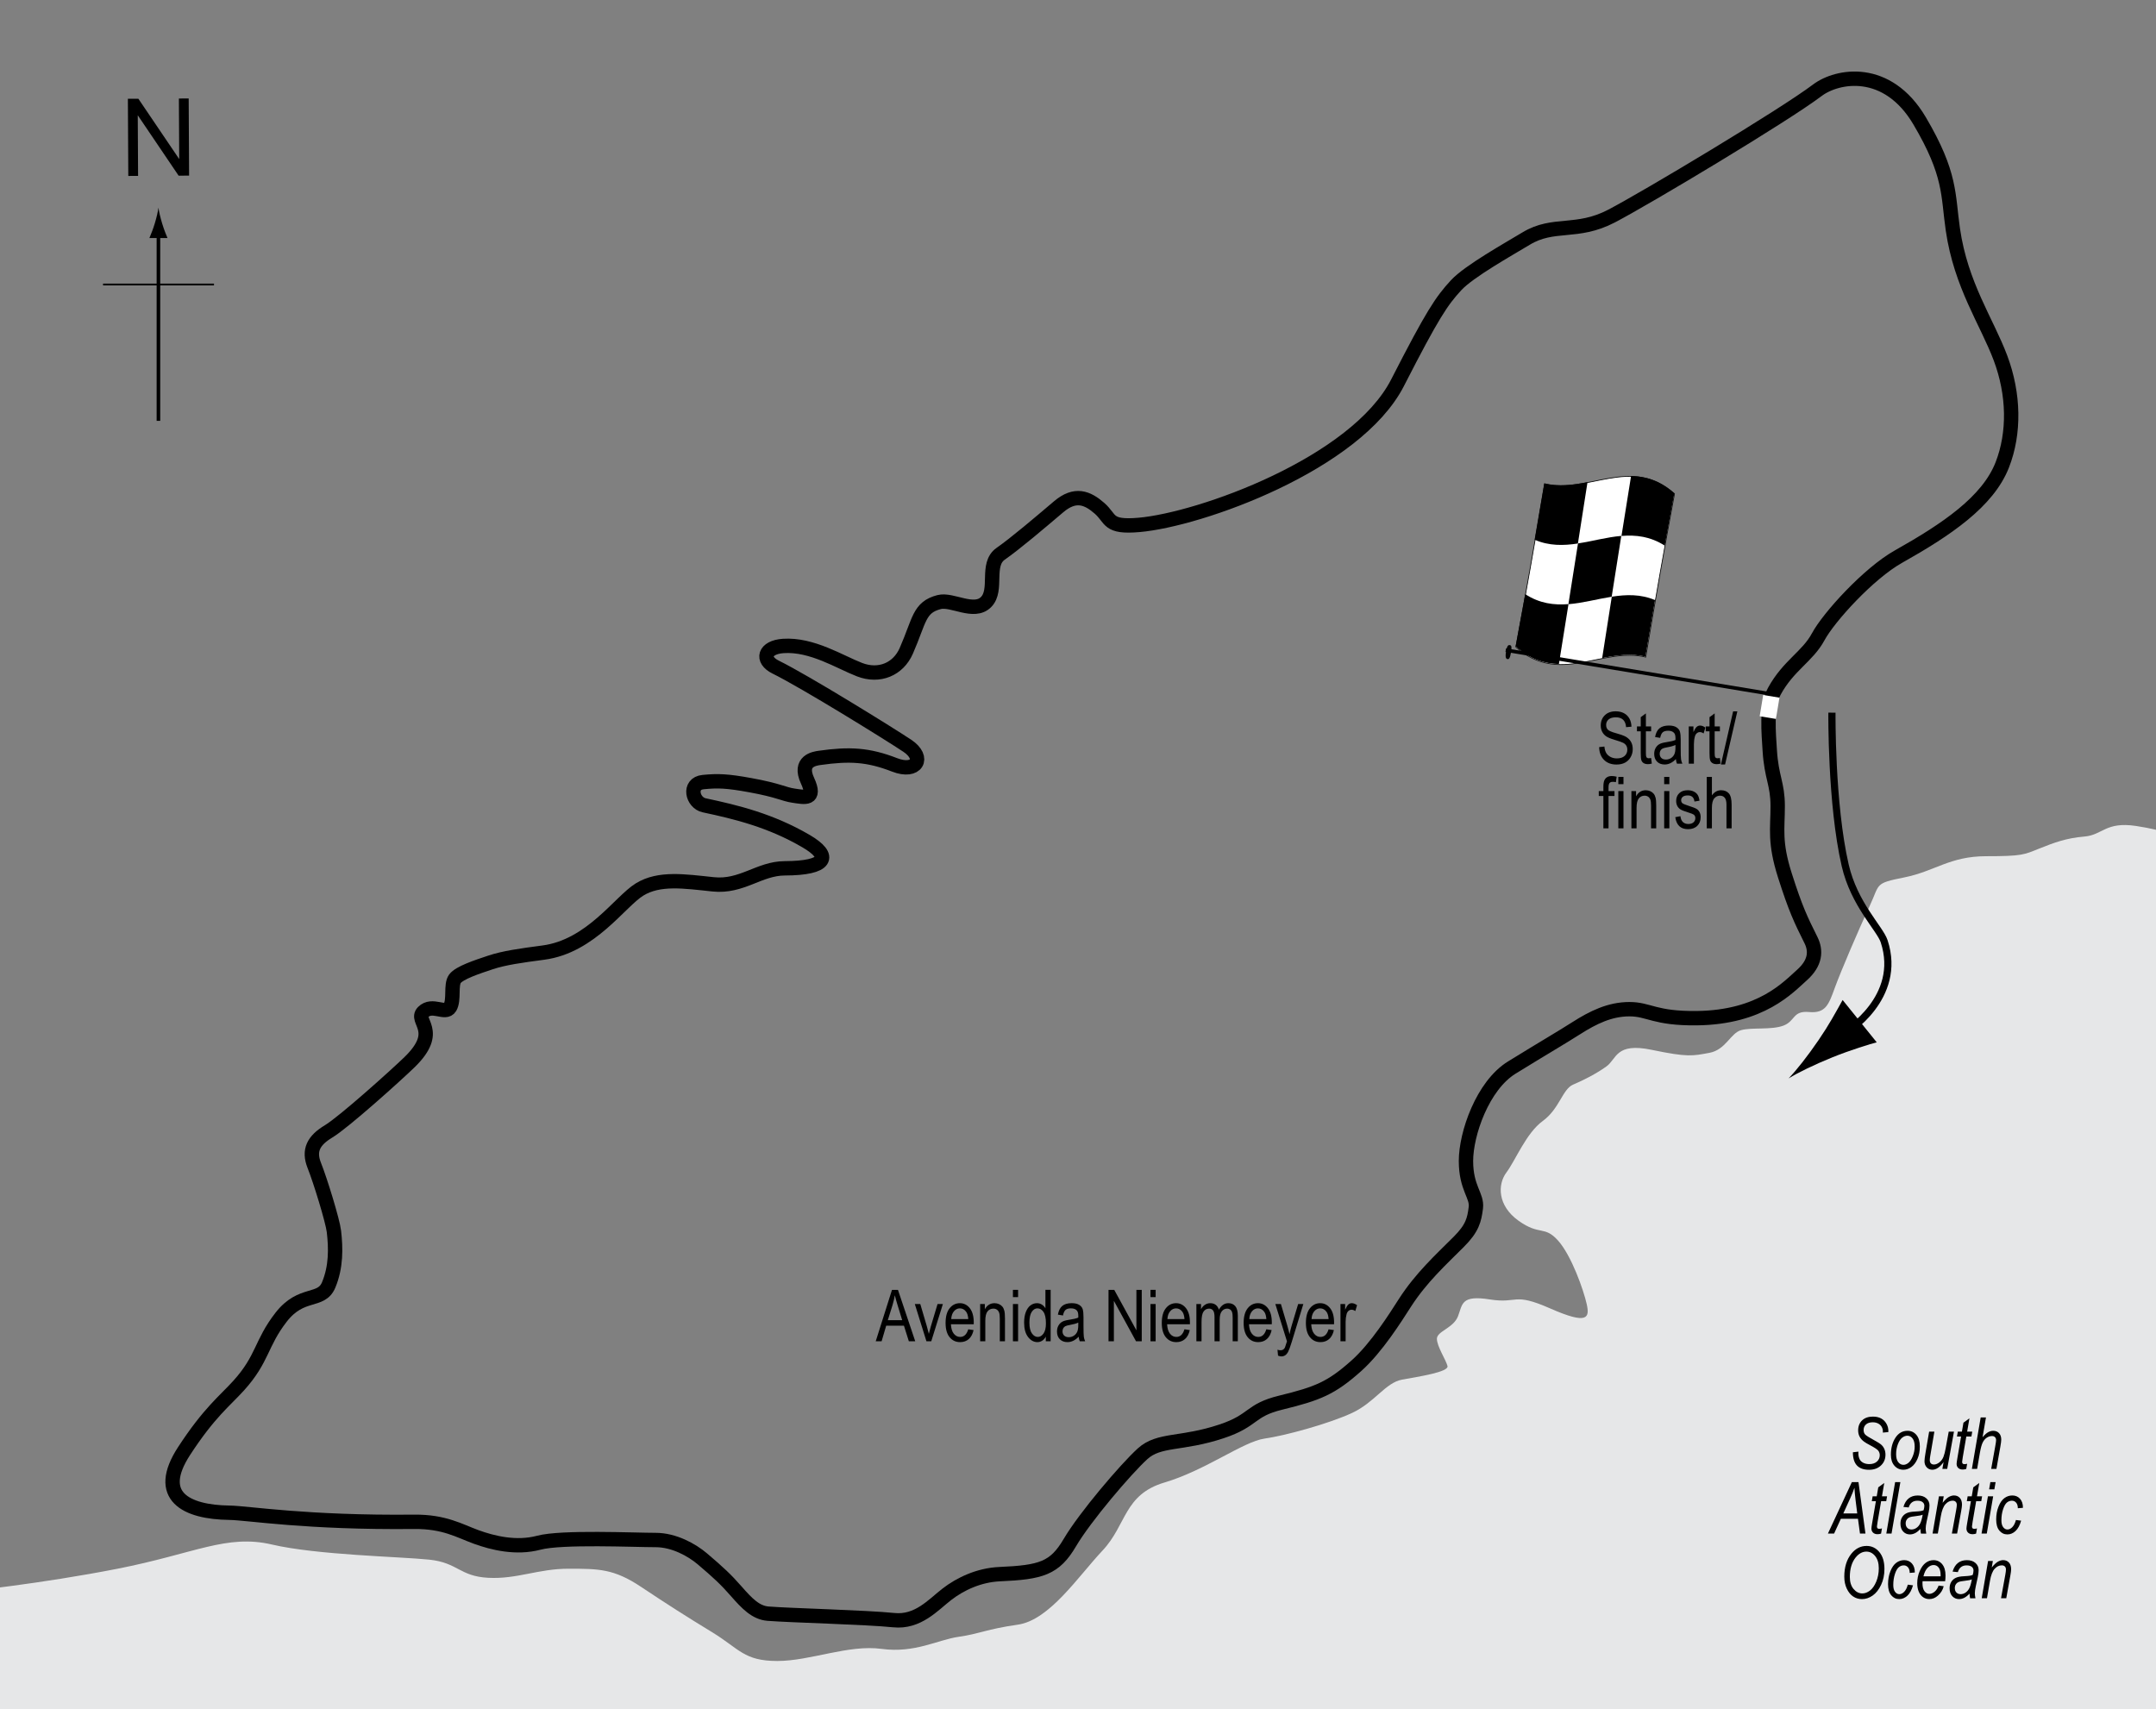
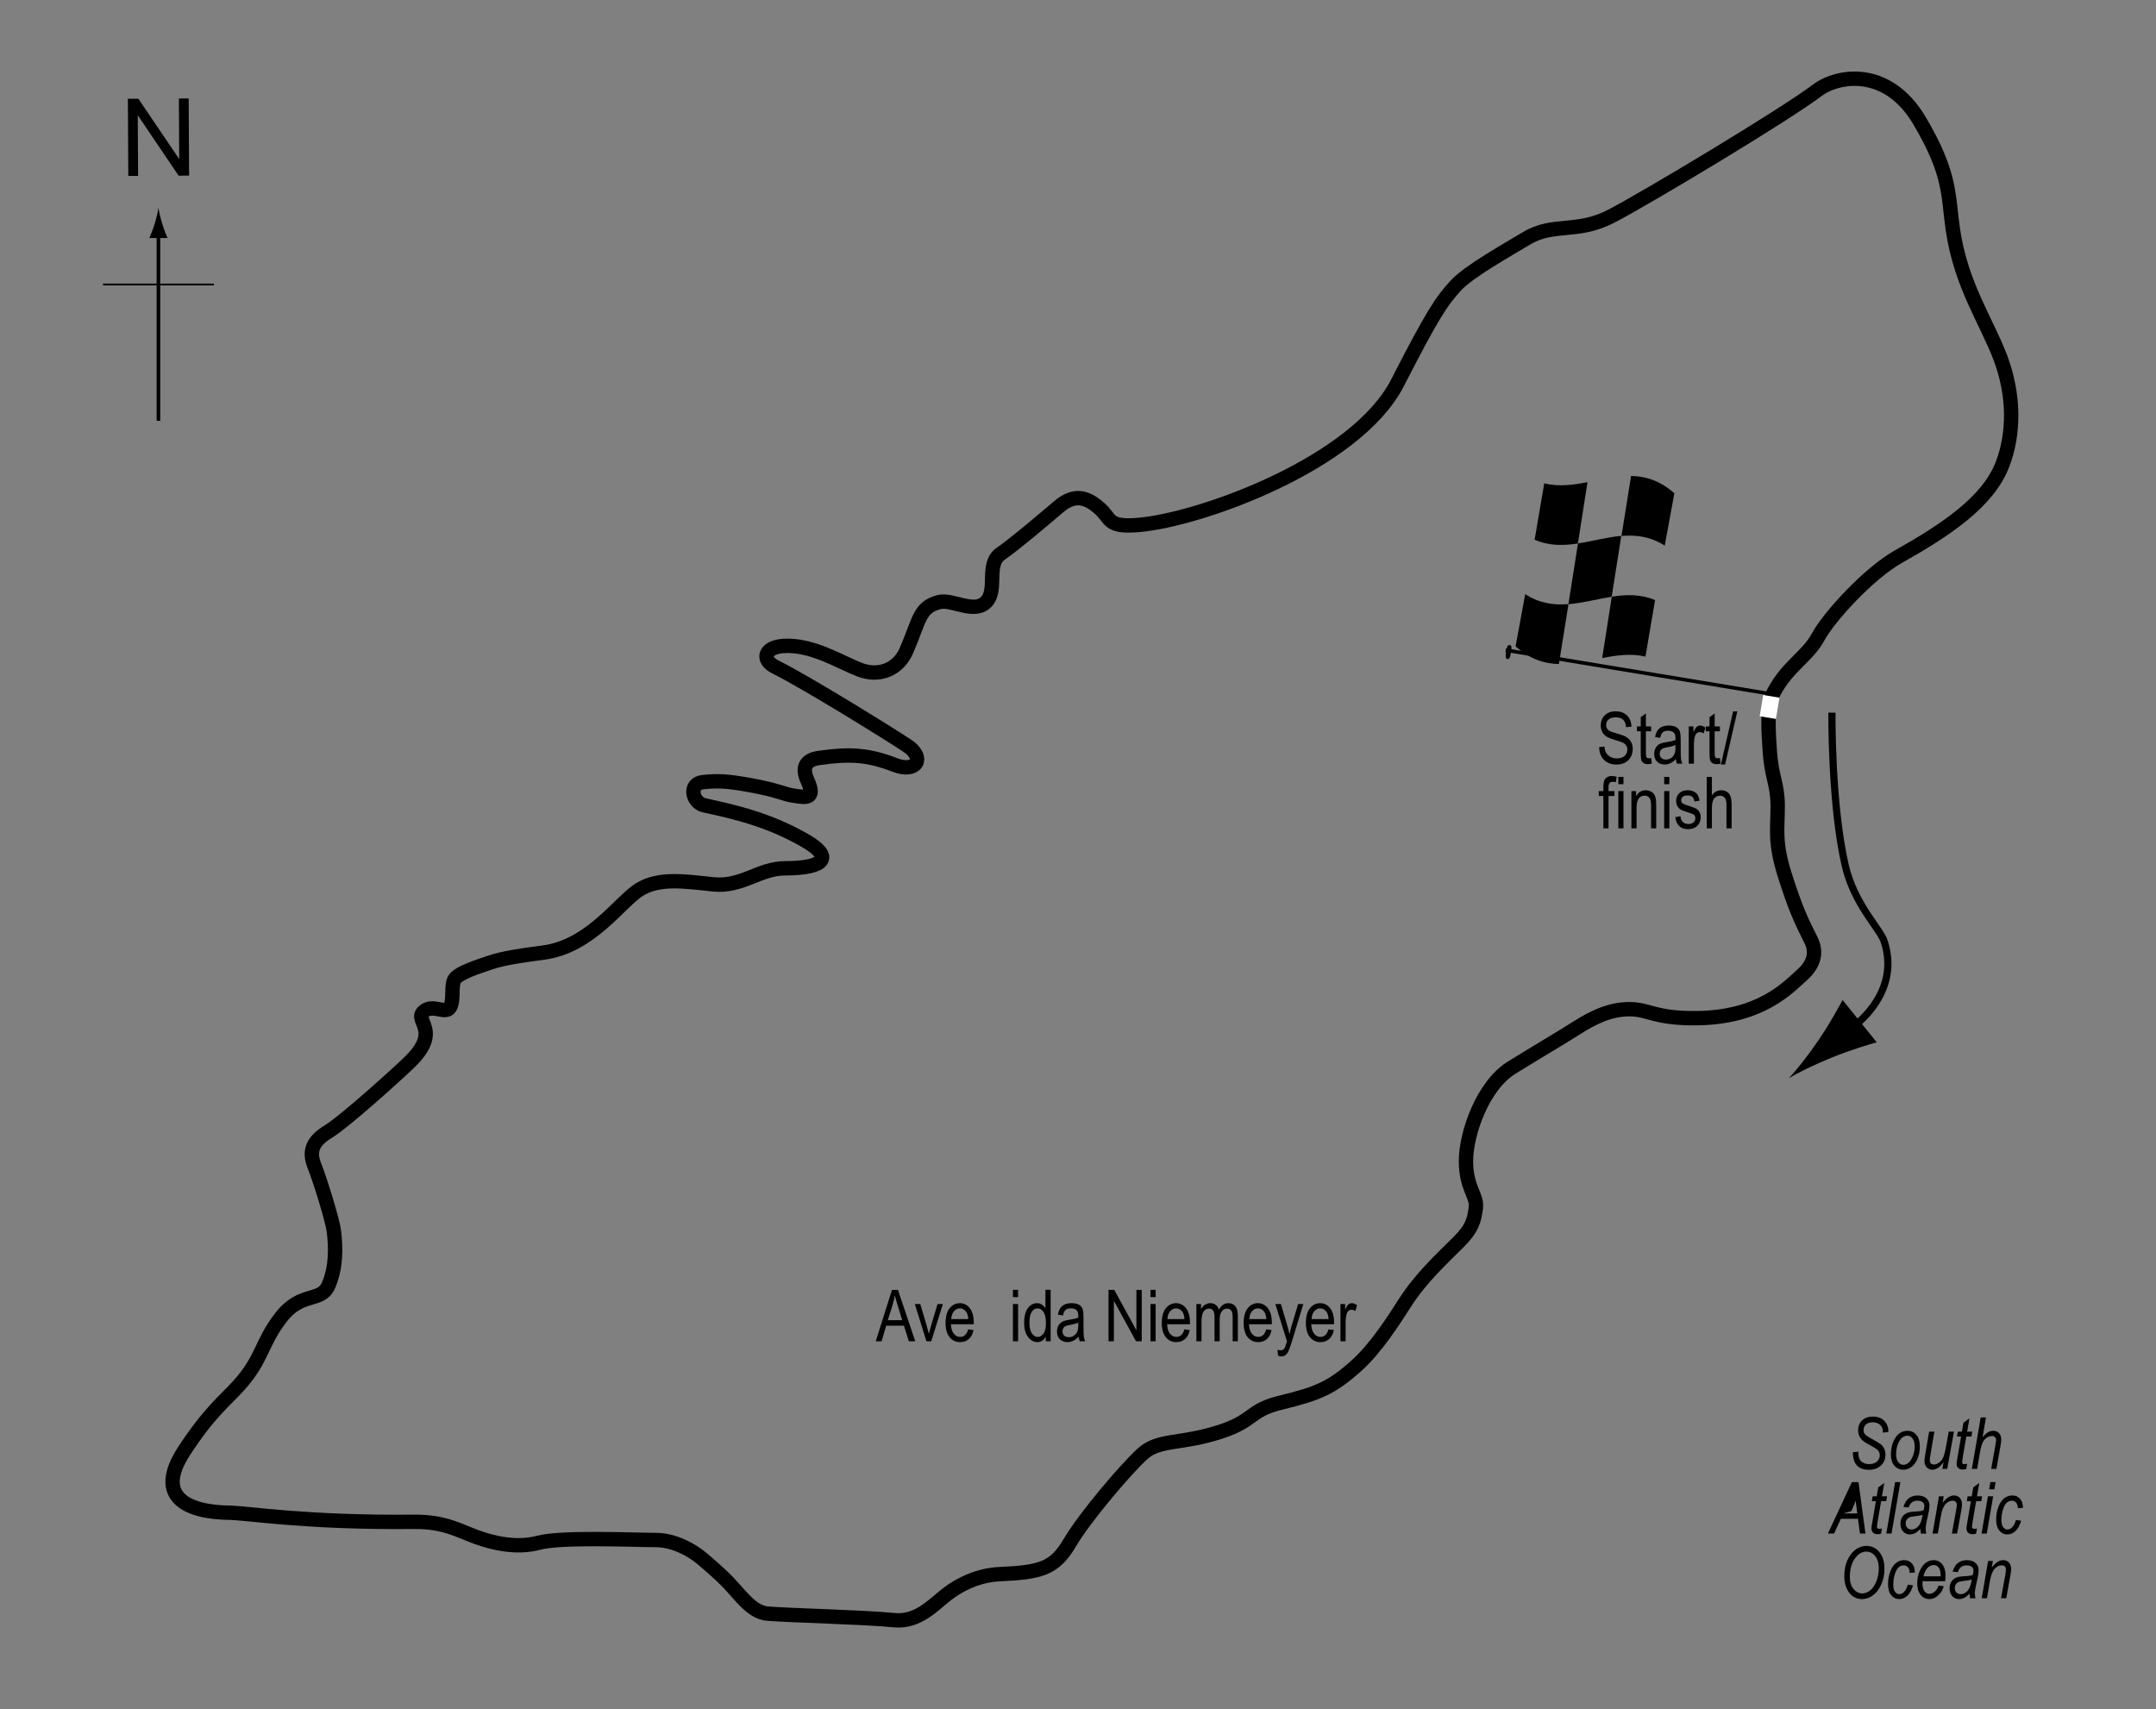
<svg xmlns="http://www.w3.org/2000/svg" version="1.1" x="0px" y="0px" width="300px" height="237.897px" viewBox="0 0 300 237.897" xml:space="preserve">
  <rect x="0" y="0" width="300" height="237.897" fill="#808080" stroke="none" />
  <g id="Water">
-     <path fill="#E6E7E8" d="M-3.64,250.95l-1.053-29.474c0,0,10.316-1.053,21.053-3.158s15.158-4.842,21.474-3.368 s17.895,1.685,21.895,2.105s4.21,2.316,8.21,2.526s6.947-1.264,11.158-1.264s6.316,0,10.105,2.526s6.105,3.999,9.895,6.315 s4.421,4,9.053,4s9.895-2.314,14.526-1.684s7.79-1.264,10.737-1.685s3.79-1.054,8.21-1.685s8.421-6.736,11.79-10.315 s2.948-7.789,8.632-9.474s10.947-5.685,13.895-6.105s9.052-2.105,12.21-3.579s4.633-4.21,6.948-4.631s6.526-1.054,6.315-1.896 s-1.474-2.736-1.474-3.789s2.315-1.475,2.947-3.158s0.421-2.947,4.421-2.315s3.157-1.054,8.421,1.263s5.474,1.264,5.053-0.631 s-2.105-6.738-4-8.843s-2.526-0.631-5.474-2.736s-2.948-5.054-1.685-6.737s2.736-5.473,5.053-7.157s2.737-4.421,4.211-5.053 s3.158-1.474,4.632-2.526s1.263-3.369,6.315-2.316s5.685,0.844,8,0.422s2.947-2.737,4.421-3.158s4.21-0.001,5.895-0.632 c1.685-0.631,1.263-2.105,3.579-1.895s2.737-1.053,3.579-3.369s3.368-8.211,4.842-11.369s0.633-3.158,4.843-4 s6.315-2.947,11.368-2.947s5.263-0.21,7.368-1.053s3.79-1.473,6.316-1.684s2.946-2.106,7.157-1.474s5.474,1.474,5.474,1.474 l0.632,128.633L-3.64,250.95z" />
-   </g>
+     </g>
  <g id="Circuit">
    <path fill="none" stroke="#000000" stroke-width="2" d="M252.86,12.573c2.795-2.115,9.75-3.375,14.25,4.25 c4.391,7.44,3.919,10.261,4.625,15.125c1.125,7.75,4.73,12.822,6.625,17.875s1.985,10.428,0.25,14.875 c-2,5.125-7.75,9-14.461,12.776c-4.151,2.336-9.684,8.421-11.157,11.158s-4.146,3.983-6.105,7.579 c-1.151,2.112-0.776,5.862-0.632,8.21c0.234,3.806,1.105,4.619,1.105,7.777s-0.474,4.994,1,9.625s2.191,6.132,3.625,9 c0.75,1.5,0.645,3.191-1.25,4.875s-5.664,5.895-14.625,6c-5.895,0.069-6.639-1.25-9.375-1.25s-5.059,1.152-7.375,2.625 c-2.316,1.473-4.303,2.605-9,5.5c-4.063,2.504-6.375,9.211-6.375,13s1.586,4.815,1.375,6.5s-0.469,2.844-2.375,4.75 c-2.5,2.5-5.25,5-7.5,8.5c-1.298,2.019-3.919,6.222-6.75,8.75c-3.5,3.125-5.375,3.875-10.5,5.125c-4.415,1.077-3.652,2.468-8.25,4 c-5.625,1.875-8.684,1.02-11,3.125s-8.02,8.797-10.125,12.375s-4,4.125-9.75,4.375c-2.875,0.125-5.486,1.35-7.381,2.823 s-4.011,3.928-7.369,3.579c-3.875-0.402-14.375-0.652-17.5-0.902c-1.692-0.136-2.92-1.413-4.395-3.098s-2.487-2.62-4.73-4.527 c-1.479-1.257-3.965-2.625-6.5-2.625c-3,0-13.092-0.467-16.25,0.375s-6.415,0.04-8.73-0.802s-4.421-2.149-8.631-2.105 c-15.013,0.157-23.158-1.229-25.684-1.263c-6.079-0.08-10.409-2.314-6.329-8.58c3.5-5.375,5.672-6.98,7.592-9.104 c3.408-3.771,3.071-5.863,5.908-9.521c2.849-3.672,5.572-1.974,6.625-4.5s1-5.125,0.73-7.453c-0.169-1.464-1.889-7.066-2.73-9.172 s-0.105-3.486,2-4.75s9.432-7.857,11.25-9.625c4.5-4.375,0.638-5.716,1.901-6.979s3.092,0.407,3.724-0.646s0.065-3.144,0.697-3.986 s3.033-1.633,4.928-2.264s4.182-0.953,7.375-1.375c6.625-0.875,10.644-7.098,13.381-8.782s6.244-1.139,10.244-0.718 s6.389-2.216,9.967-2.229c5.908-0.021,6.607-1.655,2.947-3.79c-4.917-2.869-9.673-4.026-14.165-4.981 c-1.647-0.351-2.257-3.019-0.151-3.229s3.401-0.146,6.526,0.421c4.07,0.738,4.632,1.263,6.105,1.474s3.158,0.632,1.895-2.105 s1-3.061,1.684-3.158c4.189-0.598,6.803-0.443,10.441,0.973c3.065,1.192,4.295-0.973,1.77-2.657s-14.258-8.955-18.315-10.947 c-2.079-1.021-1.579-2.771,1.052-2.947c3.997-0.268,7.882,2.249,10.619,3.301s5.371-0.046,6.5-2.625 c1.862-4.251,1.737-6.049,4.566-6.782c1.809-0.468,4.842,1.684,6.526,0s-0.072-5.245,2.033-6.718s5.459-4.33,8.072-6.546 c2.303-1.954,4.001-1.264,5.685,0.21s1.024,2.697,5.474,2.316c8.52-0.73,30.218-8.489,36-19.79 c4.895-9.565,6.118-11.361,8.145-13.565c1.785-1.942,7.346-5.046,9.75-6.5c3.829-2.315,7.033-0.599,11.875-3.125 S248.235,16.073,252.86,12.573z" />
  </g>
  <g id="Startline">
    <line fill="none" stroke="#FFFFFF" stroke-width="3" x1="245.097" y1="98.2" x2="247.36" y2="98.573" />
  </g>
  <g id="Flag">
    <g>
      <g>
-         <path fill="#FFFFFF" stroke="#000000" stroke-width="0.1" d="M233.003,68.729c-1.335,7.106-2.67,14.744-4.005,22.721 c-6.023-1.454-12.046,3.989-18.069-1.392c1.336-7.105,2.672-14.744,4.008-22.721C220.959,68.789,226.981,63.349,233.003,68.729z" />
        <path d="M218.25,84.075c-0.445,2.802-0.891,5.585-1.336,8.34c-2.008-0.052-4.016-0.654-6.023-2.462 c0.445-2.365,0.892-4.79,1.337-7.266C214.236,83.992,216.243,84.235,218.25,84.075z" />
        <path d="M230.296,83.513c-0.446,2.579-0.892,5.203-1.338,7.864c-2.007-0.474-4.015-0.187-6.021,0.206 c0.446-2.854,0.892-5.703,1.338-8.54C226.282,82.73,228.29,82.667,230.296,83.513z" />
        <path d="M225.596,74.581c-0.445,2.805-0.892,5.63-1.337,8.467c-2.008,0.315-4.015,0.88-6.022,1.038 c0.445-2.802,0.892-5.625,1.337-8.459C221.582,75.319,223.588,74.752,225.596,74.581z" />
        <path d="M232.981,68.65c-0.445,2.372-0.891,4.802-1.336,7.285c-2.007-1.285-4.014-1.515-6.021-1.347 c0.445-2.805,0.89-5.589,1.335-8.348C228.966,66.282,230.974,66.866,232.981,68.65z" />
        <path d="M220.895,67.103c-0.445,2.854-0.89,5.701-1.335,8.536c-2.008,0.305-4.015,0.349-6.022-0.526 c0.446-2.572,0.892-5.19,1.338-7.846C216.882,67.765,218.888,67.492,220.895,67.103z" />
      </g>
    </g>
    <line fill="#FFFFFF" stroke="#000000" stroke-width="0.5" x1="209.523" y1="90.479" x2="245.795" y2="96.478" />
    <path d="M210.086,89.783c0.192,0.03,0.31,0.13,0.167,1c-0.146,0.869-0.295,0.971-0.488,0.943c-0.192-0.035-0.351-0.189-0.205-1.058 C209.703,89.799,209.894,89.749,210.086,89.783z" />
    <g>
      <path fill="none" stroke="#000000" d="M254.908,99.181c0,0-0.128,12.679,1.843,21.241c1.25,5.432,4.836,8.8,5.42,10.569 c2.602,7.887-5.385,12.709-5.385,12.709" />
      <path d="M253.062,144.727c1.462-2.139,2.286-3.687,3.333-5.557l4.746,5.889c-0.766,0.184-3.74,1.102-6.139,2.075 c-2.569,1.042-4.79,2.124-6.129,2.948C249.967,148.953,251.5,147.014,253.062,144.727z" />
    </g>
  </g>
  <g id="North">
    <g>
      <g>
        <g>
          <line fill="none" stroke="#000000" stroke-width="0.5" x1="22.045" y1="58.569" x2="22.045" y2="32.286" />
          <path d="M21.534,31.105c-0.25,0.827-0.48,1.364-0.746,2.027h2.521c-0.112-0.237-0.496-1.2-0.745-2.027 c-0.268-0.885-0.45-1.687-0.516-2.207C21.983,29.418,21.8,30.22,21.534,31.105z" />
        </g>
      </g>
    </g>
    <line fill="none" stroke="#000000" stroke-width="0.25" x1="14.34" y1="39.594" x2="29.776" y2="39.594" />
    <g>
      <path d="M17.852,24.485l-0.057-10.737l1.458-0.008l5.685,8.4l-0.045-8.43l1.362-0.007l0.057,10.737l-1.458,0.008l-5.685-8.407 l0.045,8.438L17.852,24.485z" />
    </g>
  </g>
  <g id="Labels">
    <g>
      <path d="M222.514,103.974l0.732-0.078c0.039,0.394,0.129,0.701,0.268,0.92c0.137,0.22,0.336,0.396,0.592,0.53 c0.258,0.133,0.547,0.2,0.869,0.2c0.463,0,0.822-0.113,1.078-0.338c0.254-0.226,0.383-0.519,0.383-0.88 c0-0.211-0.047-0.396-0.139-0.553c-0.094-0.158-0.234-0.287-0.42-0.388c-0.188-0.101-0.592-0.243-1.215-0.427 c-0.553-0.165-0.947-0.33-1.182-0.496s-0.416-0.377-0.547-0.632c-0.129-0.255-0.195-0.544-0.195-0.867 c0-0.58,0.188-1.053,0.563-1.421c0.373-0.368,0.879-0.552,1.514-0.552c0.436,0,0.818,0.086,1.145,0.259 c0.328,0.172,0.582,0.42,0.762,0.742c0.182,0.322,0.277,0.702,0.291,1.138l-0.748,0.068c-0.039-0.465-0.178-0.811-0.416-1.035 c-0.24-0.225-0.576-0.337-1.01-0.337c-0.439,0-0.773,0.099-1.006,0.295c-0.23,0.197-0.346,0.452-0.346,0.764 c0,0.29,0.084,0.514,0.254,0.674c0.168,0.159,0.549,0.321,1.143,0.484c0.578,0.16,0.984,0.299,1.219,0.417 c0.359,0.183,0.629,0.423,0.811,0.721c0.184,0.298,0.275,0.653,0.275,1.066c0,0.41-0.096,0.783-0.289,1.119 c-0.191,0.337-0.453,0.593-0.783,0.769c-0.33,0.175-0.729,0.263-1.193,0.263c-0.727,0-1.305-0.218-1.736-0.654 S222.532,104.72,222.514,103.974z" />
      <path d="M229.747,105.493l0.098,0.776c-0.199,0.052-0.379,0.078-0.537,0.078c-0.252,0-0.453-0.05-0.605-0.149 c-0.154-0.099-0.258-0.235-0.314-0.408c-0.059-0.172-0.086-0.516-0.086-1.03v-2.983h-0.527v-0.684h0.527v-1.284l0.717-0.527v1.812 h0.729v0.684h-0.729v3.032c0,0.28,0.021,0.46,0.064,0.542c0.061,0.117,0.178,0.176,0.346,0.176 C229.51,105.527,229.616,105.516,229.747,105.493z" />
      <path d="M233.194,105.639c-0.242,0.25-0.492,0.439-0.752,0.566c-0.262,0.127-0.531,0.19-0.811,0.19 c-0.443,0-0.797-0.133-1.061-0.4s-0.395-0.626-0.395-1.079c0-0.299,0.061-0.565,0.186-0.796c0.123-0.231,0.293-0.412,0.508-0.542 s0.539-0.226,0.977-0.288c0.586-0.086,1.016-0.188,1.289-0.308l0.004-0.225c0-0.355-0.063-0.604-0.189-0.747 c-0.18-0.208-0.455-0.313-0.826-0.313c-0.334,0-0.586,0.069-0.752,0.208s-0.287,0.4-0.365,0.783l-0.709-0.117 c0.102-0.557,0.307-0.962,0.613-1.216c0.309-0.254,0.748-0.381,1.32-0.381c0.447,0,0.797,0.084,1.051,0.251 s0.414,0.375,0.48,0.623s0.1,0.609,0.1,1.084v1.172c0,0.82,0.016,1.337,0.047,1.55s0.092,0.421,0.184,0.623h-0.752 C233.264,106.1,233.215,105.887,233.194,105.639z M233.135,103.676c-0.264,0.13-0.656,0.241-1.178,0.332 c-0.303,0.052-0.514,0.111-0.635,0.178c-0.119,0.067-0.213,0.161-0.279,0.283c-0.068,0.122-0.102,0.263-0.102,0.422 c0,0.248,0.076,0.445,0.23,0.593c0.152,0.148,0.363,0.222,0.635,0.222c0.256,0,0.49-0.067,0.701-0.2 c0.209-0.133,0.365-0.312,0.471-0.535c0.104-0.223,0.156-0.548,0.156-0.974V103.676z" />
      <path d="M234.985,106.279v-5.186h0.65v0.786c0.166-0.365,0.318-0.606,0.457-0.725c0.137-0.119,0.293-0.178,0.465-0.178 c0.242,0,0.486,0.094,0.738,0.283l-0.244,0.815c-0.18-0.127-0.354-0.19-0.523-0.19c-0.152,0-0.293,0.054-0.42,0.161 s-0.217,0.257-0.268,0.449c-0.092,0.335-0.137,0.692-0.137,1.069v2.715H234.985z" />
      <path d="M239.317,105.493l0.098,0.776c-0.199,0.052-0.379,0.078-0.537,0.078c-0.252,0-0.453-0.05-0.605-0.149 c-0.154-0.099-0.258-0.235-0.314-0.408c-0.059-0.172-0.086-0.516-0.086-1.03v-2.983h-0.527v-0.684h0.527v-1.284l0.717-0.527v1.812 h0.729v0.684h-0.729v3.032c0,0.28,0.021,0.46,0.064,0.542c0.061,0.117,0.178,0.176,0.346,0.176 C239.081,105.527,239.186,105.516,239.317,105.493z" />
      <path d="M239.459,106.396l1.699-7.397h0.588l-1.707,7.397H239.459z" />
      <path d="M223.104,115.279v-4.502h-0.641v-0.684h0.641v-0.552c0-0.407,0.041-0.712,0.127-0.916 c0.084-0.204,0.215-0.359,0.389-0.466c0.176-0.107,0.395-0.161,0.658-0.161c0.207,0,0.432,0.031,0.676,0.093l-0.107,0.762 c-0.148-0.033-0.291-0.049-0.424-0.049c-0.215,0-0.369,0.056-0.461,0.168c-0.094,0.112-0.141,0.326-0.141,0.642v0.479h0.83v0.684 h-0.83v4.502H223.104z" />
      <path d="M225.184,109.131v-1.011h0.717v1.011H225.184z M225.184,115.279v-5.186h0.717v5.186H225.184z" />
      <path d="M227.004,115.279v-5.186h0.65v0.732c0.156-0.285,0.346-0.498,0.572-0.638c0.227-0.141,0.484-0.211,0.777-0.211 c0.227,0,0.438,0.045,0.631,0.134s0.35,0.207,0.469,0.352s0.207,0.333,0.266,0.564s0.088,0.586,0.088,1.064v3.188h-0.719v-3.158 c0-0.381-0.031-0.66-0.098-0.836c-0.064-0.176-0.166-0.312-0.305-0.408s-0.299-0.144-0.48-0.144c-0.346,0-0.621,0.129-0.826,0.386 s-0.307,0.699-0.307,1.325v2.835H227.004z" />
      <path d="M231.565,109.131v-1.011h0.719v1.011H231.565z M231.565,115.279v-5.186h0.719v5.186H231.565z" />
      <path d="M233.108,113.726l0.719-0.137c0.041,0.366,0.156,0.639,0.346,0.816c0.188,0.179,0.438,0.268,0.75,0.268 s0.553-0.077,0.723-0.232c0.172-0.155,0.256-0.351,0.256-0.588c0-0.205-0.072-0.365-0.219-0.479 c-0.102-0.078-0.346-0.176-0.732-0.293c-0.561-0.172-0.936-0.319-1.123-0.439c-0.189-0.121-0.336-0.282-0.439-0.483 c-0.105-0.202-0.156-0.431-0.156-0.688c0-0.443,0.141-0.802,0.424-1.079s0.676-0.415,1.178-0.415c0.314,0,0.594,0.057,0.832,0.171 c0.24,0.114,0.422,0.267,0.549,0.459s0.215,0.467,0.264,0.825l-0.703,0.117c-0.064-0.566-0.373-0.85-0.922-0.85 c-0.313,0-0.545,0.063-0.699,0.187c-0.152,0.125-0.229,0.285-0.229,0.479c0,0.191,0.072,0.342,0.219,0.453 c0.09,0.064,0.35,0.168,0.783,0.311c0.598,0.189,0.982,0.34,1.158,0.453c0.174,0.112,0.311,0.266,0.408,0.46 c0.098,0.194,0.146,0.425,0.146,0.692c0,0.496-0.158,0.897-0.471,1.203c-0.314,0.307-0.744,0.46-1.287,0.46 C233.862,115.396,233.272,114.839,233.108,113.726z" />
      <path d="M237.489,115.279v-7.158h0.717v2.568c0.17-0.238,0.361-0.416,0.574-0.535s0.449-0.178,0.705-0.178 c0.453,0,0.811,0.144,1.072,0.432s0.393,0.816,0.393,1.584v3.286h-0.717v-3.286c0-0.449-0.08-0.771-0.24-0.967 c-0.158-0.195-0.379-0.293-0.658-0.293c-0.313,0-0.578,0.125-0.799,0.376c-0.219,0.25-0.33,0.695-0.33,1.333v2.837H237.489z" />
    </g>
    <g>
      <path d="M121.854,186.666l2.264-7.158h0.83l2.404,7.158h-0.889l-0.683-2.168h-2.47l-0.638,2.168H121.854z M123.538,183.726h1.999 l-0.61-1.982c-0.188-0.608-0.327-1.104-0.415-1.484c-0.075,0.459-0.183,0.915-0.321,1.367L123.538,183.726z" />
      <path d="M128.91,186.666l-1.617-5.186h0.762l0.915,3.105c0.104,0.352,0.195,0.7,0.274,1.045c0.062-0.273,0.149-0.603,0.264-0.986 l0.949-3.164h0.742l-1.617,5.186H128.91z" />
      <path d="M134.729,184.996l0.742,0.112c-0.124,0.553-0.348,0.971-0.671,1.252c-0.324,0.282-0.726,0.423-1.204,0.423 c-0.603,0-1.09-0.229-1.462-0.687c-0.373-0.457-0.56-1.117-0.56-1.979c0-0.896,0.188-1.578,0.563-2.048 c0.377-0.471,0.853-0.706,1.429-0.706c0.55,0,1.009,0.231,1.377,0.693s0.552,1.132,0.552,2.007l-0.005,0.234h-3.174 c0.029,0.582,0.164,1.021,0.405,1.318s0.534,0.444,0.879,0.444C134.142,186.06,134.518,185.706,134.729,184.996z M132.361,183.575 h2.373c-0.032-0.449-0.129-0.785-0.288-1.006c-0.231-0.322-0.525-0.483-0.884-0.483c-0.322,0-0.598,0.134-0.825,0.403 C132.51,182.756,132.384,183.12,132.361,183.575z" />
-       <path d="M136.385,186.666v-5.186h0.649v0.732c0.156-0.284,0.347-0.497,0.572-0.638c0.227-0.142,0.485-0.212,0.778-0.212 c0.227,0,0.438,0.045,0.631,0.134c0.193,0.09,0.35,0.207,0.468,0.352c0.119,0.146,0.207,0.334,0.266,0.564 s0.088,0.586,0.088,1.064v3.188h-0.718v-3.157c0-0.382-0.032-0.66-0.098-0.836s-0.167-0.313-0.305-0.408 c-0.139-0.097-0.299-0.145-0.481-0.145c-0.345,0-0.62,0.129-0.825,0.387c-0.205,0.257-0.308,0.698-0.308,1.324v2.835H136.385z" />
      <path d="M140.945,180.518v-1.011h0.718v1.011H140.945z M140.945,186.666v-5.186h0.718v5.186H140.945z" />
      <path d="M145.521,186.666v-0.654c-0.13,0.251-0.298,0.442-0.503,0.573c-0.205,0.133-0.427,0.198-0.664,0.198 c-0.501,0-0.936-0.237-1.301-0.71c-0.367-0.475-0.55-1.141-0.55-2c0-0.59,0.081-1.089,0.244-1.499 c0.162-0.41,0.379-0.714,0.65-0.913s0.573-0.298,0.904-0.298c0.237,0,0.457,0.063,0.66,0.188c0.203,0.125,0.372,0.3,0.505,0.524 v-2.568h0.728v7.158H145.521z M143.24,184.078c0,0.671,0.116,1.169,0.35,1.494c0.232,0.325,0.504,0.488,0.813,0.488 c0.306,0,0.571-0.156,0.796-0.469s0.337-0.784,0.337-1.416c0-0.726-0.112-1.256-0.337-1.589c-0.225-0.334-0.508-0.501-0.85-0.501 c-0.304,0-0.563,0.16-0.782,0.481C143.35,182.887,143.24,183.391,143.24,184.078z" />
      <path d="M150.096,186.026c-0.242,0.25-0.492,0.439-0.752,0.566c-0.261,0.127-0.53,0.19-0.811,0.19c-0.442,0-0.796-0.134-1.06-0.4 s-0.396-0.626-0.396-1.079c0-0.299,0.062-0.564,0.186-0.796s0.293-0.411,0.508-0.542s0.54-0.227,0.977-0.288 c0.586-0.086,1.016-0.188,1.29-0.308l0.004-0.225c0-0.355-0.063-0.604-0.189-0.747c-0.18-0.208-0.455-0.313-0.826-0.313 c-0.335,0-0.586,0.069-0.752,0.208c-0.166,0.14-0.288,0.4-0.366,0.783l-0.708-0.117c0.101-0.557,0.306-0.962,0.612-1.216 c0.309-0.254,0.748-0.381,1.321-0.381c0.447,0,0.796,0.084,1.05,0.251c0.254,0.168,0.414,0.375,0.48,0.623s0.1,0.609,0.1,1.084 v1.172c0,0.82,0.016,1.337,0.047,1.551c0.031,0.213,0.092,0.42,0.184,0.622h-0.752 C150.167,186.487,150.118,186.274,150.096,186.026z M150.038,184.063c-0.264,0.131-0.656,0.24-1.177,0.332 c-0.303,0.053-0.515,0.111-0.635,0.178c-0.12,0.067-0.214,0.162-0.28,0.283c-0.067,0.123-0.101,0.264-0.101,0.423 c0,0.247,0.076,0.445,0.229,0.593c0.153,0.148,0.364,0.223,0.635,0.223c0.257,0,0.49-0.066,0.702-0.2 c0.209-0.134,0.365-0.312,0.471-0.534c0.104-0.224,0.156-0.549,0.156-0.975V184.063z" />
      <path d="M154.247,186.666v-7.158h0.795l3.086,5.632v-5.632h0.742v7.158h-0.795l-3.082-5.632v5.632H154.247z" />
      <path d="M160.086,180.518v-1.011h0.717v1.011H160.086z M160.086,186.666v-5.186h0.717v5.186H160.086z" />
      <path d="M164.813,184.996l0.742,0.112c-0.125,0.553-0.348,0.971-0.672,1.252c-0.324,0.282-0.725,0.423-1.203,0.423 c-0.604,0-1.09-0.229-1.463-0.687c-0.373-0.457-0.559-1.117-0.559-1.979c0-0.896,0.188-1.578,0.564-2.048 c0.375-0.471,0.852-0.706,1.428-0.706c0.549,0,1.008,0.231,1.377,0.693c0.367,0.462,0.551,1.132,0.551,2.007l-0.004,0.234h-3.174 c0.029,0.582,0.164,1.021,0.404,1.318c0.242,0.297,0.535,0.444,0.879,0.444C164.225,186.06,164.6,185.706,164.813,184.996z M162.444,183.575h2.373c-0.031-0.449-0.129-0.785-0.287-1.006c-0.232-0.322-0.525-0.483-0.885-0.483 c-0.322,0-0.598,0.134-0.824,0.403C162.592,182.756,162.467,183.12,162.444,183.575z" />
      <path d="M166.473,186.666v-5.186h0.645v0.723c0.143-0.269,0.326-0.476,0.551-0.621s0.469-0.219,0.736-0.219 c0.299,0,0.551,0.077,0.758,0.23c0.205,0.154,0.354,0.378,0.441,0.673c0.17-0.301,0.365-0.527,0.584-0.678 c0.221-0.15,0.465-0.226,0.732-0.226c0.408,0,0.73,0.138,0.967,0.415c0.234,0.277,0.352,0.719,0.352,1.328v3.56h-0.717v-3.271 c0-0.371-0.027-0.635-0.082-0.789c-0.053-0.154-0.141-0.274-0.262-0.359c-0.121-0.084-0.258-0.127-0.408-0.127 c-0.311,0-0.564,0.123-0.76,0.369c-0.197,0.246-0.295,0.633-0.295,1.16v3.017h-0.719v-3.372c0-0.431-0.064-0.734-0.197-0.91 c-0.131-0.176-0.313-0.264-0.545-0.264c-0.328,0-0.588,0.133-0.777,0.398c-0.191,0.266-0.287,0.75-0.287,1.454v2.693H166.473z" />
      <path d="M176.204,184.996l0.742,0.112c-0.123,0.553-0.348,0.971-0.67,1.252c-0.324,0.282-0.727,0.423-1.205,0.423 c-0.602,0-1.09-0.229-1.461-0.687c-0.373-0.457-0.561-1.117-0.561-1.979c0-0.896,0.189-1.578,0.564-2.048 c0.377-0.471,0.852-0.706,1.428-0.706c0.551,0,1.01,0.231,1.377,0.693c0.369,0.462,0.553,1.132,0.553,2.007l-0.006,0.234h-3.174 c0.029,0.582,0.164,1.021,0.406,1.318c0.24,0.297,0.533,0.444,0.879,0.444C175.616,186.06,175.993,185.706,176.204,184.996z M173.836,183.575h2.373c-0.033-0.449-0.129-0.785-0.289-1.006c-0.23-0.322-0.525-0.483-0.883-0.483 c-0.322,0-0.598,0.134-0.826,0.403C173.985,182.756,173.858,183.12,173.836,183.575z" />
      <path d="M177.834,188.663l-0.078-0.825c0.16,0.052,0.297,0.078,0.41,0.078c0.154,0,0.279-0.03,0.379-0.093 s0.182-0.158,0.248-0.288c0.021-0.046,0.117-0.333,0.283-0.861l-1.617-5.193h0.775l0.889,3.001 c0.111,0.375,0.213,0.774,0.309,1.201c0.08-0.404,0.178-0.797,0.293-1.182l0.908-3.021h0.723l-1.613,5.273 c-0.213,0.684-0.379,1.14-0.502,1.37c-0.121,0.229-0.26,0.395-0.416,0.495c-0.154,0.101-0.33,0.151-0.525,0.151 C178.163,188.77,178.008,188.735,177.834,188.663z" />
      <path d="M184.866,184.996l0.742,0.112c-0.123,0.553-0.348,0.971-0.67,1.252c-0.324,0.282-0.727,0.423-1.205,0.423 c-0.602,0-1.09-0.229-1.461-0.687c-0.373-0.457-0.561-1.117-0.561-1.979c0-0.896,0.189-1.578,0.564-2.048 c0.377-0.471,0.852-0.706,1.428-0.706c0.551,0,1.01,0.231,1.377,0.693c0.369,0.462,0.553,1.132,0.553,2.007l-0.006,0.234h-3.174 c0.029,0.582,0.164,1.021,0.406,1.318c0.24,0.297,0.533,0.444,0.879,0.444C184.278,186.06,184.655,185.706,184.866,184.996z M182.499,183.575h2.373c-0.033-0.449-0.129-0.785-0.289-1.006c-0.23-0.322-0.525-0.483-0.883-0.483 c-0.322,0-0.598,0.134-0.826,0.403C182.647,182.756,182.52,183.12,182.499,183.575z" />
      <path d="M186.522,186.666v-5.186h0.648v0.786c0.166-0.365,0.318-0.606,0.457-0.725c0.139-0.119,0.293-0.179,0.467-0.179 c0.24,0,0.486,0.095,0.736,0.283l-0.244,0.815c-0.178-0.127-0.354-0.19-0.521-0.19c-0.154,0-0.293,0.054-0.42,0.161 s-0.217,0.258-0.27,0.449c-0.09,0.336-0.137,0.691-0.137,1.069v2.715H186.522z" />
    </g>
    <g>
      <path d="M257.823,202.111l0.768-0.088l-0.006,0.239c0,0.32,0.066,0.604,0.195,0.853c0.098,0.189,0.264,0.344,0.498,0.463 c0.232,0.119,0.51,0.179,0.834,0.179c0.445,0,0.799-0.118,1.061-0.355c0.26-0.236,0.391-0.53,0.391-0.883 c0-0.248-0.074-0.463-0.221-0.646c-0.152-0.179-0.51-0.416-1.072-0.713c-0.438-0.23-0.732-0.405-0.889-0.522 c-0.281-0.212-0.49-0.445-0.623-0.7c-0.135-0.256-0.203-0.549-0.203-0.877c0-0.572,0.184-1.035,0.551-1.387 c0.365-0.352,0.867-0.527,1.506-0.527c0.439,0,0.814,0.083,1.127,0.249s0.561,0.409,0.746,0.728 c0.184,0.318,0.275,0.66,0.275,1.025l-0.006,0.151l-0.762,0.073l0.006-0.162c0-0.231-0.059-0.447-0.174-0.646 s-0.281-0.354-0.496-0.463s-0.461-0.164-0.742-0.164c-0.4,0-0.711,0.098-0.934,0.294c-0.225,0.196-0.336,0.454-0.336,0.774 c0,0.29,0.084,0.514,0.252,0.67c0.168,0.157,0.582,0.414,1.246,0.772c0.486,0.264,0.816,0.478,0.992,0.642 c0.174,0.164,0.311,0.361,0.406,0.591c0.098,0.229,0.146,0.487,0.146,0.774c0,0.598-0.211,1.098-0.631,1.496 s-0.971,0.598-1.652,0.598c-0.736,0-1.295-0.196-1.676-0.588C258.018,203.567,257.827,202.951,257.823,202.111z" />
      <path d="M263.112,202.458c0-0.934,0.209-1.724,0.629-2.368s0.984-0.967,1.689-0.967c0.496,0,0.904,0.189,1.227,0.569 c0.322,0.379,0.482,0.918,0.482,1.618c0,0.642-0.109,1.214-0.328,1.719c-0.221,0.505-0.506,0.883-0.855,1.136 c-0.35,0.252-0.717,0.378-1.102,0.378c-0.504,0-0.92-0.187-1.25-0.56C263.276,203.611,263.112,203.102,263.112,202.458z M263.838,202.37c0,0.492,0.098,0.863,0.293,1.113s0.439,0.376,0.732,0.376c0.232,0,0.463-0.094,0.693-0.28 c0.232-0.188,0.434-0.498,0.605-0.931c0.174-0.433,0.26-0.878,0.26-1.333c0-0.494-0.098-0.87-0.293-1.125 c-0.195-0.256-0.438-0.384-0.723-0.384c-0.252,0-0.494,0.093-0.73,0.278s-0.434,0.492-0.596,0.92 C263.92,201.433,263.838,201.887,263.838,202.37z" />
      <path d="M270.44,203.483c-0.51,0.707-1.031,1.06-1.563,1.06c-0.311,0-0.568-0.11-0.777-0.332 c-0.211-0.222-0.314-0.507-0.314-0.854c0-0.221,0.045-0.596,0.135-1.123l0.512-2.993h0.729l-0.564,3.316 c-0.049,0.276-0.074,0.489-0.074,0.638c0,0.204,0.051,0.358,0.152,0.463c0.1,0.105,0.242,0.158,0.424,0.158 c0.258,0,0.514-0.104,0.77-0.31s0.441-0.466,0.561-0.775c0.119-0.311,0.225-0.728,0.318-1.251l0.41-2.239h0.729l-0.941,5.186 h-0.674L270.44,203.483z" />
      <path d="M273.721,203.708l-0.123,0.723c-0.168,0.055-0.33,0.083-0.488,0.083c-0.264,0-0.471-0.071-0.625-0.215 c-0.152-0.144-0.23-0.335-0.23-0.576c0-0.114,0.037-0.378,0.107-0.792l0.514-3.007h-0.57l0.117-0.684h0.57l0.213-1.245l0.834-0.61 l-0.318,1.855h0.709l-0.117,0.684h-0.709l-0.49,2.86c-0.061,0.371-0.092,0.588-0.092,0.653c0,0.114,0.025,0.198,0.076,0.251 c0.051,0.052,0.125,0.078,0.225,0.078C273.471,203.766,273.604,203.747,273.721,203.708z" />
      <path d="M274.381,204.425l1.225-7.158h0.734l-0.473,2.75c0.285-0.335,0.545-0.569,0.777-0.699c0.234-0.13,0.471-0.195,0.707-0.195 c0.336,0,0.607,0.109,0.811,0.329c0.203,0.219,0.305,0.52,0.305,0.901c0,0.188-0.045,0.526-0.131,1.015l-0.541,3.058h-0.729 l0.563-3.14c0.082-0.453,0.121-0.738,0.121-0.859c0-0.176-0.051-0.316-0.154-0.42s-0.242-0.156-0.412-0.156 c-0.254,0-0.496,0.076-0.73,0.229c-0.232,0.153-0.422,0.375-0.566,0.667c-0.145,0.291-0.277,0.775-0.395,1.451l-0.383,2.228 H274.381z" />
-       <path d="M254.348,213.425l3.332-7.158h0.922l0.971,7.158h-0.762l-0.281-2.061h-2.379l-0.943,2.061H254.348z M256.489,210.627 h1.939l-0.225-1.797c-0.088-0.709-0.143-1.304-0.166-1.782c-0.131,0.41-0.324,0.897-0.582,1.46L256.489,210.627z" />
+       <path d="M254.348,213.425l3.332-7.158h0.922l0.971,7.158h-0.762l-0.281-2.061h-2.379l-0.943,2.061H254.348z M256.489,210.627 h1.939l-0.225-1.797c-0.131,0.41-0.324,0.897-0.582,1.46L256.489,210.627z" />
      <path d="M261.868,212.708l-0.123,0.723c-0.168,0.055-0.33,0.083-0.488,0.083c-0.264,0-0.471-0.071-0.625-0.215 c-0.152-0.144-0.23-0.335-0.23-0.576c0-0.114,0.037-0.378,0.107-0.792l0.514-3.007h-0.57l0.117-0.684h0.57l0.213-1.245l0.834-0.61 l-0.318,1.855h0.709l-0.117,0.684h-0.709l-0.49,2.86c-0.061,0.371-0.092,0.588-0.092,0.653c0,0.114,0.025,0.198,0.076,0.251 c0.051,0.052,0.125,0.078,0.225,0.078C261.618,212.766,261.75,212.747,261.868,212.708z" />
      <path d="M262.473,213.425l1.227-7.158h0.729l-1.227,7.158H262.473z" />
      <path d="M267.217,212.781c-0.266,0.28-0.518,0.478-0.75,0.591c-0.234,0.113-0.473,0.171-0.713,0.171 c-0.377,0-0.691-0.136-0.939-0.405c-0.25-0.27-0.373-0.639-0.373-1.104c0-0.332,0.072-0.621,0.219-0.869s0.352-0.438,0.617-0.568 c0.264-0.133,0.643-0.209,1.135-0.232c0.414-0.023,0.699-0.047,0.855-0.073c0.154-0.026,0.285-0.065,0.396-0.117 c0.068-0.247,0.104-0.449,0.104-0.605c0-0.217-0.082-0.391-0.246-0.521s-0.402-0.196-0.715-0.196 c-0.625,0-1.031,0.313-1.219,0.938l-0.732-0.073c0.316-1.062,0.982-1.592,1.996-1.592c0.5,0,0.896,0.131,1.189,0.394 c0.293,0.262,0.441,0.591,0.441,0.988c0,0.271-0.039,0.592-0.117,0.957l-0.279,1.283c-0.088,0.408-0.133,0.739-0.133,0.992 c0,0.174,0.027,0.404,0.082,0.688h-0.744C267.256,213.262,267.231,213.047,267.217,212.781z M267.536,210.798 c-0.182,0.085-0.49,0.149-0.924,0.195c-0.445,0.046-0.75,0.104-0.916,0.176s-0.295,0.181-0.387,0.327 c-0.094,0.146-0.141,0.316-0.141,0.508c0,0.264,0.074,0.473,0.223,0.625c0.146,0.152,0.344,0.229,0.592,0.229 c0.232,0,0.457-0.071,0.674-0.215s0.395-0.351,0.529-0.62C267.323,211.754,267.44,211.345,267.536,210.798z" />
      <path d="M268.909,213.425l0.889-5.186h0.664l-0.154,0.903c0.311-0.384,0.592-0.65,0.844-0.799 c0.254-0.147,0.498-0.222,0.736-0.222c0.332,0,0.6,0.111,0.807,0.333c0.205,0.223,0.309,0.538,0.309,0.947 c0,0.182-0.039,0.477-0.113,0.887l-0.566,3.136h-0.729l0.598-3.286c0.059-0.322,0.088-0.561,0.088-0.713 c0-0.18-0.053-0.32-0.156-0.422c-0.104-0.104-0.244-0.154-0.422-0.154c-0.369,0-0.701,0.161-0.996,0.483s-0.512,0.882-0.65,1.681 l-0.418,2.411H268.909z" />
      <path d="M275.09,212.708l-0.123,0.723c-0.168,0.055-0.33,0.083-0.488,0.083c-0.264,0-0.471-0.071-0.625-0.215 c-0.152-0.144-0.23-0.335-0.23-0.576c0-0.114,0.037-0.378,0.107-0.792l0.514-3.007h-0.57l0.117-0.684h0.57l0.213-1.245l0.834-0.61 l-0.318,1.855h0.709l-0.117,0.684h-0.709l-0.49,2.86c-0.061,0.371-0.092,0.588-0.092,0.653c0,0.114,0.025,0.198,0.076,0.251 c0.051,0.052,0.125,0.078,0.225,0.078C274.84,212.766,274.973,212.747,275.09,212.708z" />
      <path d="M275.725,213.425l0.889-5.186h0.729l-0.889,5.186H275.725z M276.78,207.268l0.172-1.001h0.729l-0.172,1.001H276.78z" />
      <path d="M280.51,211.536l0.723,0.093c-0.182,0.647-0.441,1.129-0.781,1.442c-0.338,0.314-0.715,0.472-1.133,0.472 c-0.449,0-0.82-0.177-1.115-0.532s-0.441-0.869-0.441-1.543c0-0.66,0.107-1.262,0.324-1.802s0.49-0.933,0.82-1.177 s0.697-0.366,1.102-0.366c0.436,0,0.793,0.153,1.068,0.459c0.277,0.306,0.414,0.726,0.41,1.26l-0.713,0.059 c0-0.339-0.078-0.599-0.236-0.778c-0.158-0.182-0.354-0.271-0.586-0.271c-0.258,0-0.49,0.086-0.697,0.256 c-0.207,0.172-0.387,0.487-0.537,0.947c-0.152,0.461-0.229,0.971-0.229,1.531c0,0.416,0.084,0.733,0.248,0.949 c0.166,0.217,0.363,0.325,0.592,0.325c0.234,0,0.461-0.108,0.678-0.327C280.221,212.313,280.389,211.981,280.51,211.536z" />
      <path d="M256.627,219.427c0-1.312,0.326-2.376,0.98-3.193c0.584-0.726,1.293-1.089,2.129-1.089c0.703,0,1.293,0.283,1.766,0.85 c0.475,0.566,0.711,1.354,0.711,2.363c0,0.811-0.154,1.545-0.465,2.205c-0.309,0.658-0.699,1.154-1.172,1.486 c-0.471,0.332-0.969,0.498-1.488,0.498c-0.453,0-0.861-0.121-1.223-0.361c-0.363-0.24-0.66-0.605-0.893-1.094 C256.743,220.604,256.627,220.049,256.627,219.427z M257.399,219.474c0,0.694,0.172,1.248,0.516,1.661 c0.346,0.414,0.754,0.621,1.225,0.621c0.357,0,0.709-0.132,1.057-0.396c0.346-0.264,0.637-0.678,0.875-1.243 c0.236-0.565,0.355-1.182,0.355-1.85c0-0.724-0.168-1.292-0.504-1.708s-0.744-0.623-1.223-0.623c-0.553,0-1.049,0.271-1.492,0.816 C257.668,217.42,257.399,218.328,257.399,219.474z" />
      <path d="M265.465,220.536l0.723,0.093c-0.184,0.647-0.443,1.129-0.781,1.442c-0.34,0.314-0.717,0.472-1.133,0.472 c-0.449,0-0.822-0.177-1.115-0.532c-0.295-0.355-0.443-0.869-0.443-1.543c0-0.66,0.109-1.262,0.326-1.802 c0.215-0.54,0.488-0.933,0.82-1.177c0.33-0.244,0.697-0.366,1.1-0.366c0.438,0,0.793,0.153,1.07,0.459 c0.275,0.306,0.412,0.726,0.41,1.26l-0.713,0.059c0-0.339-0.08-0.599-0.238-0.778c-0.158-0.182-0.354-0.271-0.584-0.271 c-0.258,0-0.49,0.086-0.697,0.256c-0.207,0.172-0.387,0.487-0.539,0.947c-0.15,0.461-0.227,0.971-0.227,1.531 c0,0.416,0.082,0.733,0.248,0.949c0.164,0.217,0.361,0.325,0.59,0.325c0.236,0,0.461-0.108,0.678-0.327 S265.344,220.981,265.465,220.536z" />
      <path d="M269.752,220.663l0.707,0.088c-0.117,0.504-0.389,0.943-0.816,1.318c-0.355,0.316-0.75,0.474-1.188,0.474 c-0.311,0-0.592-0.084-0.846-0.251c-0.254-0.168-0.457-0.419-0.607-0.752c-0.148-0.334-0.225-0.732-0.225-1.194 c0-0.608,0.115-1.177,0.346-1.704c0.229-0.527,0.51-0.912,0.842-1.154c0.332-0.243,0.691-0.364,1.078-0.364 c0.492,0,0.893,0.187,1.205,0.562c0.311,0.375,0.465,0.903,0.465,1.587c0,0.254-0.018,0.515-0.053,0.781h-3.141 c-0.01,0.104-0.014,0.196-0.014,0.277c0,0.487,0.092,0.856,0.279,1.108c0.186,0.251,0.41,0.377,0.672,0.377 c0.248,0,0.492-0.099,0.732-0.297C269.43,221.321,269.618,221.036,269.752,220.663z M267.639,219.378h2.391v-0.181 c0-0.465-0.092-0.813-0.273-1.044c-0.184-0.231-0.416-0.348-0.699-0.348c-0.307,0-0.588,0.131-0.844,0.392 C267.958,218.459,267.766,218.852,267.639,219.378z" />
      <path d="M274.057,221.781c-0.268,0.28-0.518,0.478-0.752,0.591s-0.473,0.171-0.713,0.171c-0.377,0-0.689-0.136-0.939-0.405 c-0.248-0.27-0.373-0.639-0.373-1.104c0-0.332,0.074-0.621,0.221-0.869s0.352-0.438,0.615-0.568 c0.264-0.133,0.643-0.209,1.135-0.232c0.416-0.023,0.701-0.047,0.855-0.073s0.287-0.065,0.396-0.117 c0.07-0.247,0.104-0.449,0.104-0.605c0-0.217-0.082-0.391-0.246-0.521s-0.402-0.196-0.713-0.196c-0.627,0-1.033,0.313-1.219,0.938 l-0.732-0.073c0.316-1.062,0.98-1.592,1.994-1.592c0.5,0,0.898,0.131,1.191,0.394c0.293,0.262,0.439,0.591,0.439,0.988 c0,0.271-0.039,0.592-0.115,0.957l-0.279,1.283c-0.09,0.408-0.135,0.739-0.135,0.992c0,0.174,0.029,0.404,0.084,0.688h-0.744 C274.096,222.262,274.071,222.047,274.057,221.781z M274.375,219.798c-0.184,0.085-0.49,0.149-0.926,0.195 c-0.443,0.046-0.748,0.104-0.914,0.176s-0.295,0.181-0.389,0.327c-0.092,0.146-0.139,0.316-0.139,0.508 c0,0.264,0.074,0.473,0.221,0.625c0.148,0.152,0.346,0.229,0.592,0.229c0.232,0,0.459-0.071,0.676-0.215s0.393-0.351,0.529-0.62 S274.278,220.345,274.375,219.798z" />
      <path d="M275.749,222.425l0.887-5.186h0.664l-0.152,0.903c0.309-0.384,0.59-0.65,0.844-0.799c0.252-0.147,0.498-0.222,0.734-0.222 c0.332,0,0.602,0.111,0.807,0.333c0.207,0.223,0.309,0.538,0.309,0.947c0,0.182-0.037,0.477-0.113,0.887l-0.564,3.136h-0.729 l0.598-3.286c0.057-0.322,0.086-0.561,0.086-0.713c0-0.18-0.051-0.32-0.154-0.422c-0.105-0.104-0.246-0.154-0.424-0.154 c-0.369,0-0.701,0.161-0.996,0.483s-0.512,0.882-0.65,1.681l-0.416,2.411H275.749z" />
    </g>
  </g>
</svg>